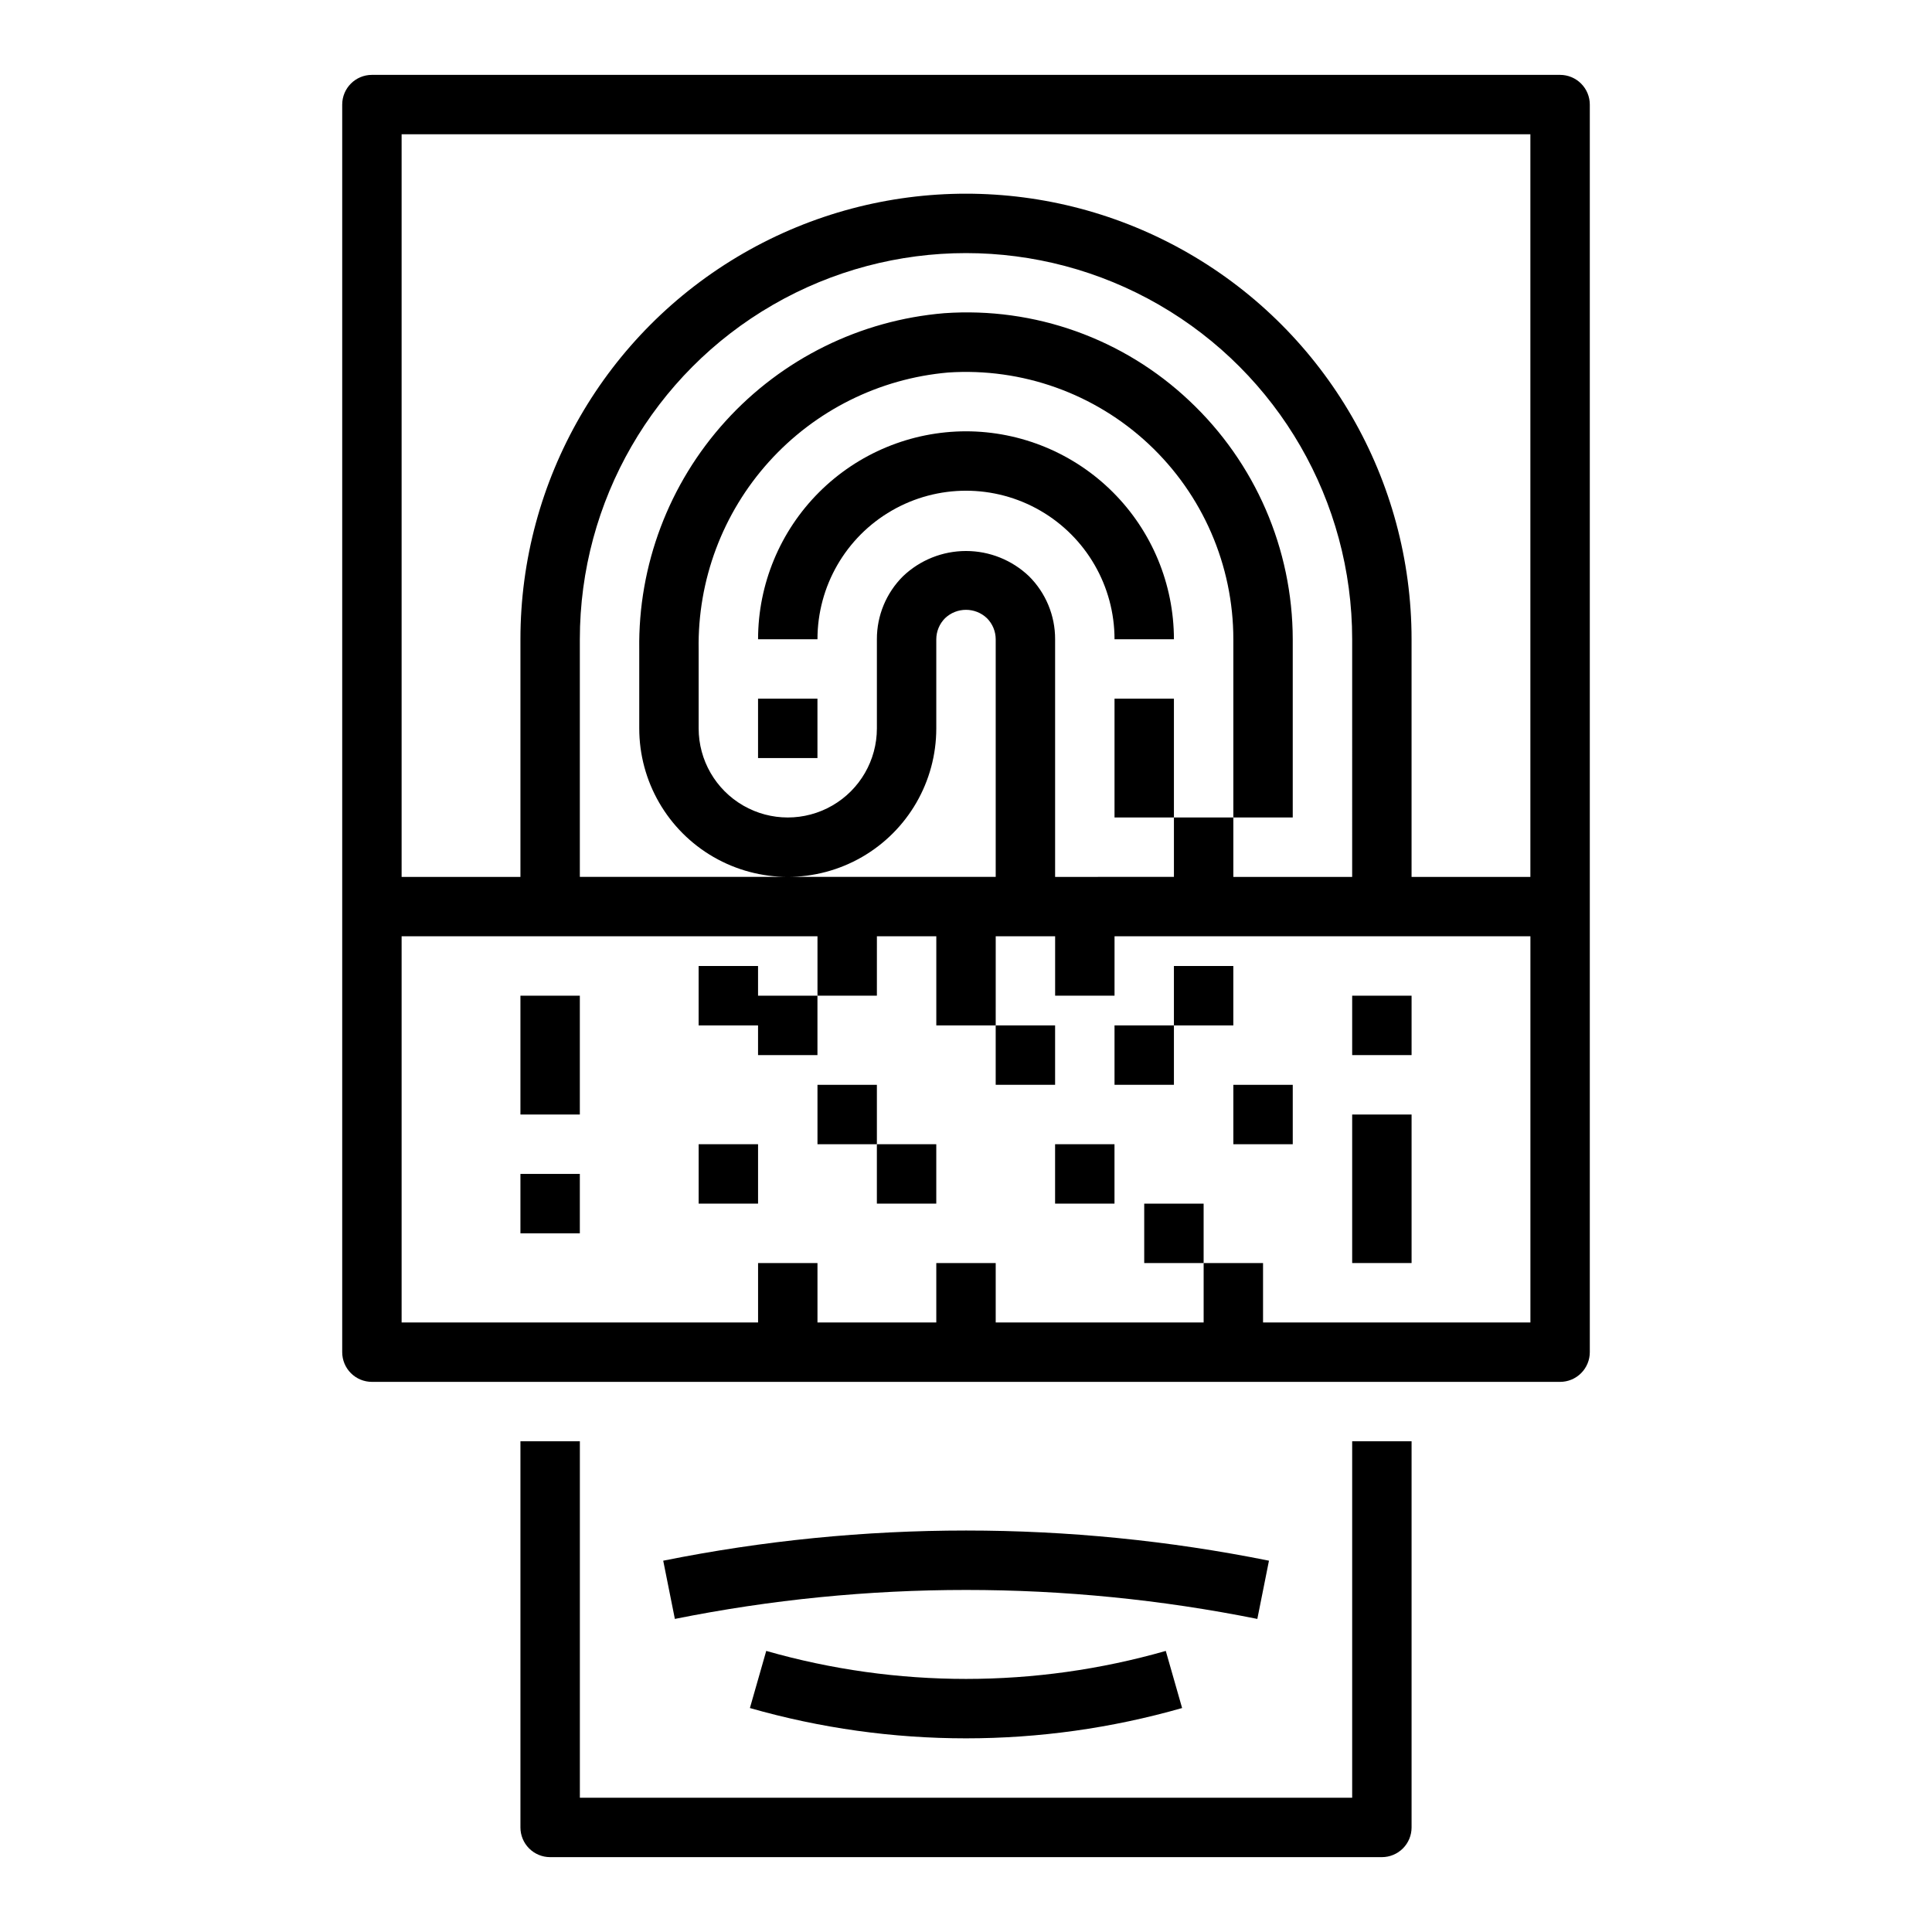
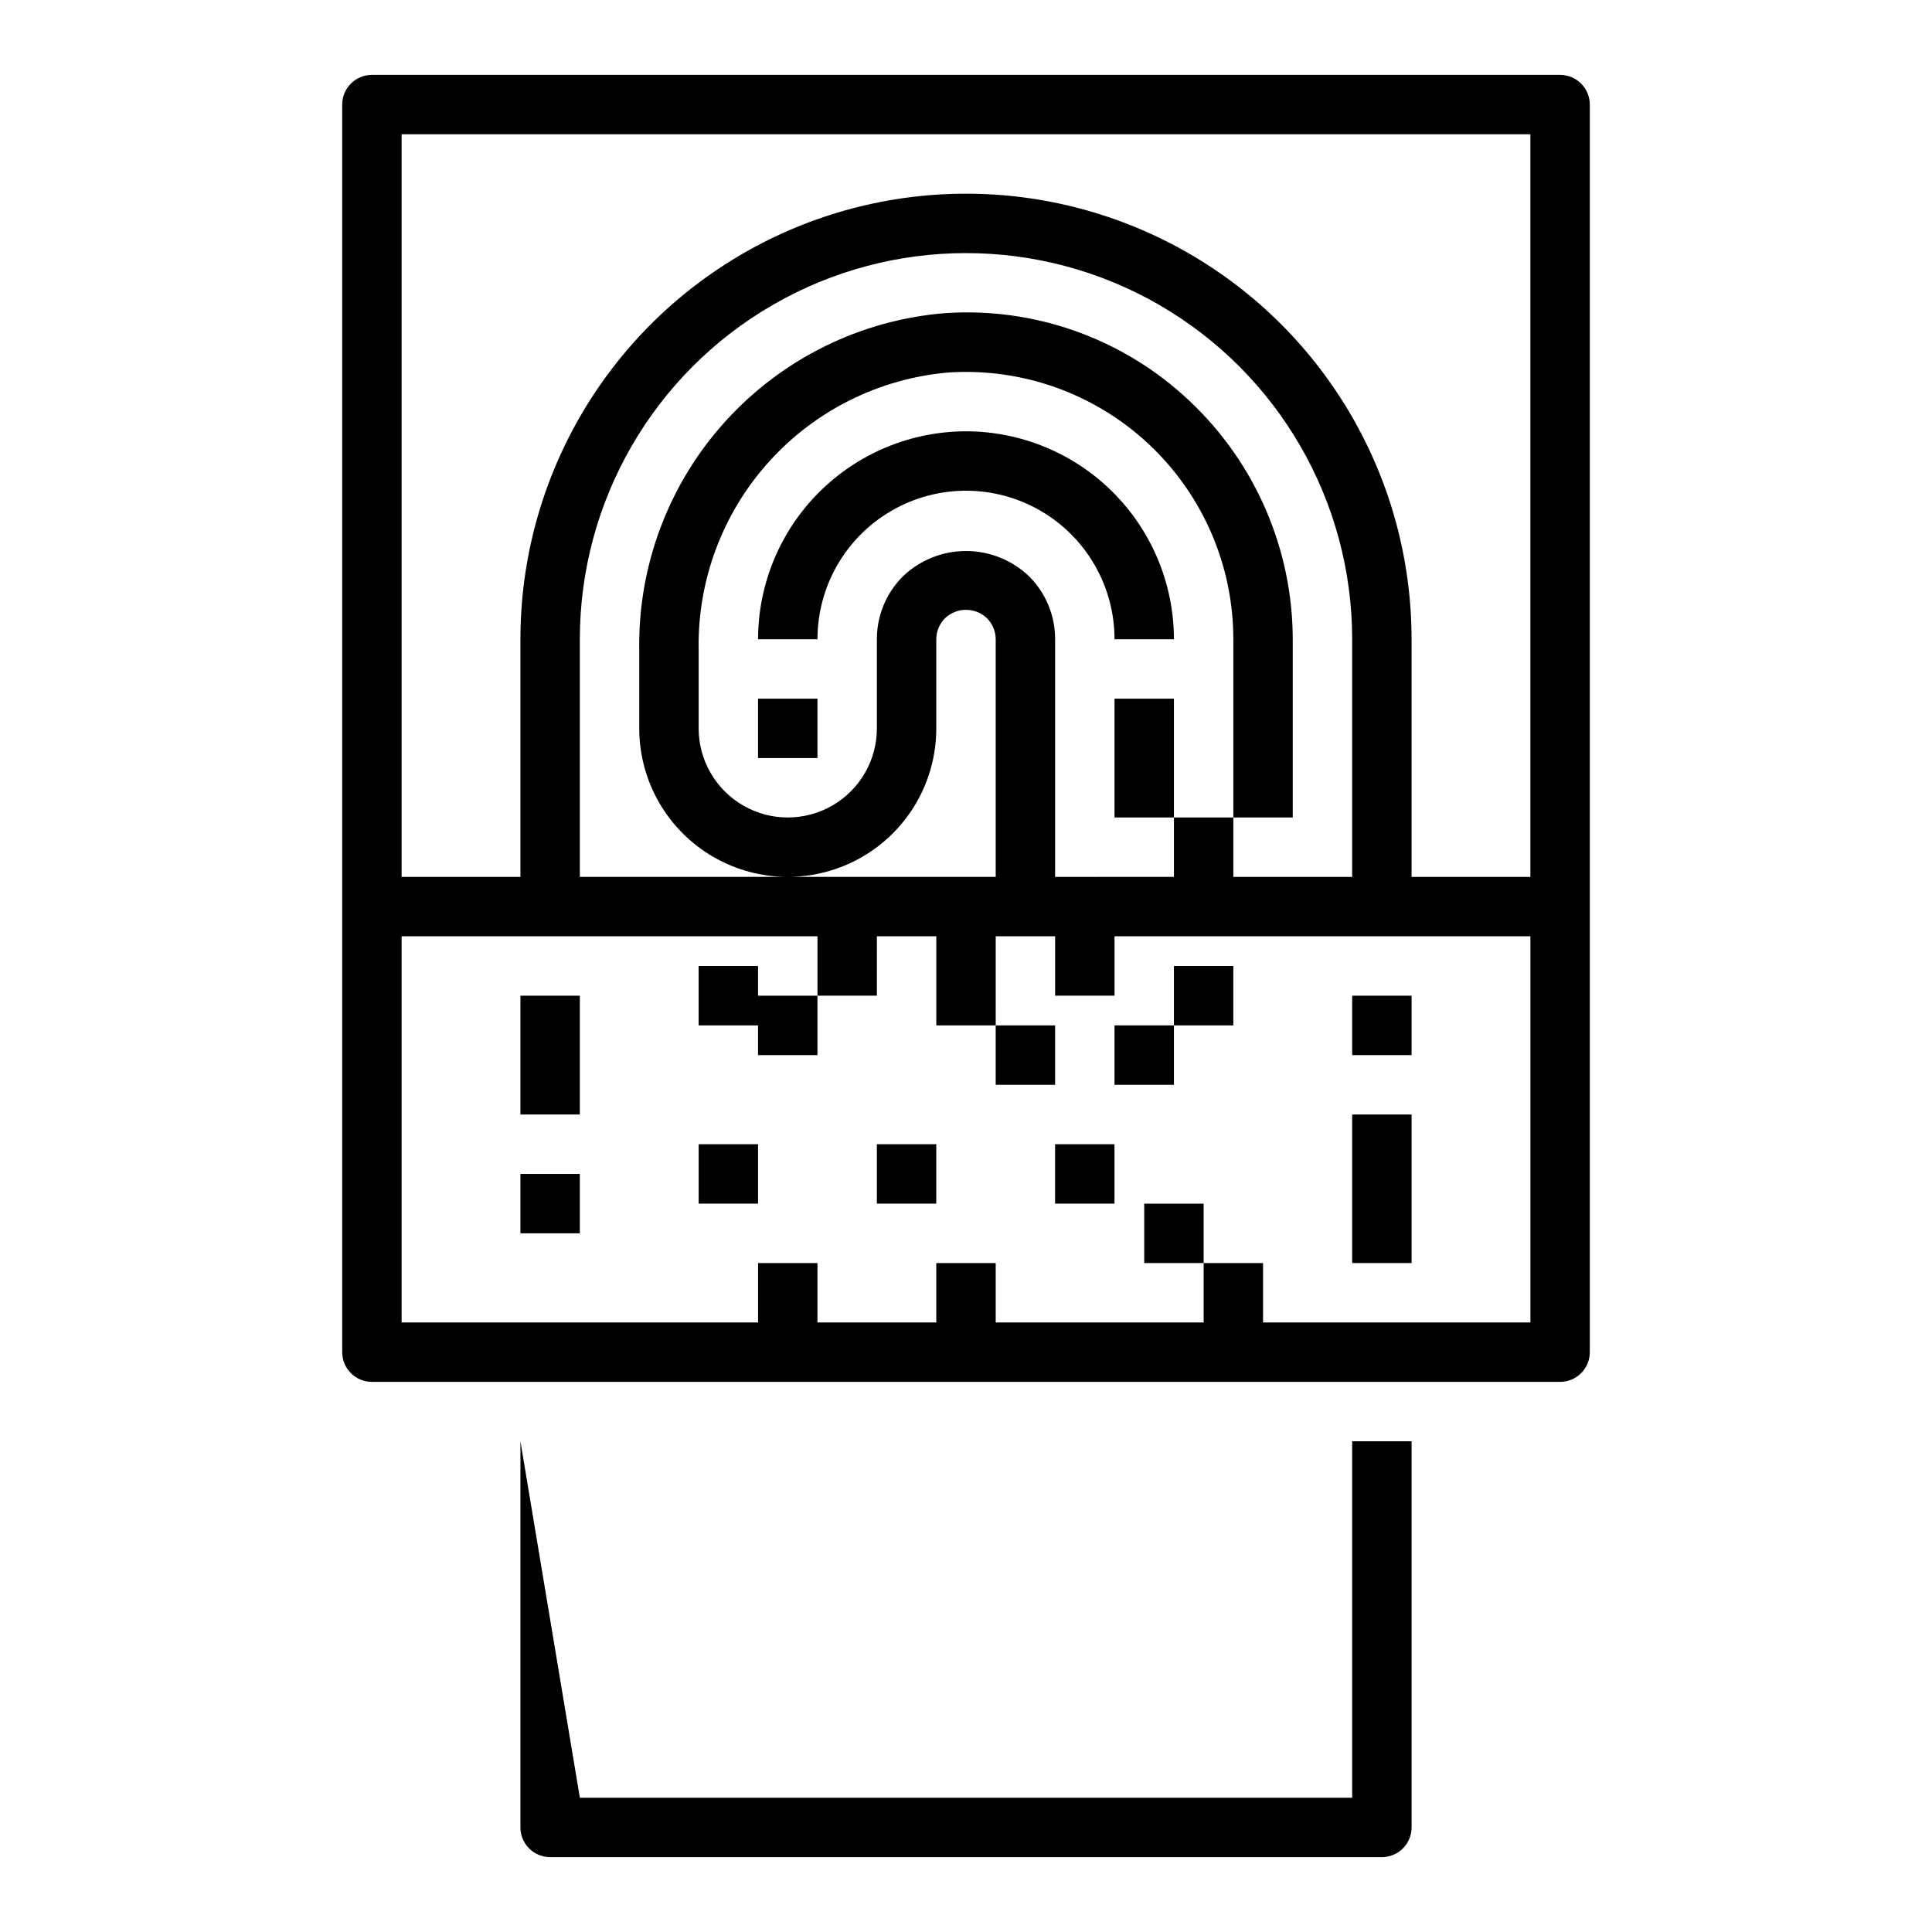
<svg xmlns="http://www.w3.org/2000/svg" fill="#000000" width="800px" height="800px" version="1.1" viewBox="144 144 512 512">
  <g>
    <path d="m344.89 329.15h15.742v15.742h-15.742z" />
    <path d="m439.36 329.15h15.742v31.488h-15.742z" />
    <path d="m400 258.3c-14.609 0.02-28.617 5.828-38.949 16.16-10.328 10.328-16.141 24.336-16.156 38.945h15.742c0-14.062 7.504-27.055 19.684-34.086 12.176-7.031 27.18-7.031 39.359 0 12.176 7.031 19.68 20.023 19.68 34.086h15.742c-0.016-14.609-5.828-28.617-16.156-38.945-10.332-10.332-24.336-16.141-38.945-16.16z" />
    <path d="m344.89 400h-15.746v15.742h15.746v7.871h15.742v-15.742h-15.742z" />
    <path d="m439.36 415.74h15.742v15.742h-15.742z" />
    <path d="m242.56 510.21h314.88c2.09 0 4.09-0.828 5.566-2.305 1.477-1.477 2.309-3.481 2.309-5.566v-330.62c0-2.09-0.832-4.09-2.309-5.566-1.477-1.477-3.477-2.309-5.566-2.309h-314.88c-4.348 0-7.871 3.527-7.871 7.875v330.62c0 2.086 0.828 4.09 2.305 5.566 1.477 1.477 3.477 2.305 5.566 2.305zm236.16-15.742v-15.746h-15.742v15.742h-55.105v-15.742h-15.746v15.742h-31.488v-15.742h-15.742v15.742h-94.465v-102.34h110.21v15.742h15.742l0.004-15.742h15.742v23.617h15.742l0.004-23.617h15.742v15.742h15.742l0.004-15.742h110.21v102.34zm23.617-118.08h-31.488v-15.746h-15.746v15.742l-31.488 0.004v-62.977c0.02-6.266-2.469-12.277-6.91-16.695-4.5-4.297-10.48-6.695-16.699-6.695-6.223 0-12.203 2.398-16.703 6.695-4.445 4.414-6.938 10.43-6.918 16.695v23.617c0 8.438-4.5 16.23-11.809 20.449-7.309 4.219-16.309 4.219-23.617 0-7.305-4.219-11.809-12.012-11.809-20.449v-20.926c-0.309-18.328 6.34-36.094 18.613-49.715 12.27-13.617 29.25-22.074 47.512-23.668 19.57-1.309 38.801 5.555 53.125 18.949 14.32 13.398 22.449 32.133 22.449 51.742v47.23h15.742v-47.23c-0.039-23.934-9.945-46.797-27.387-63.188-17.449-16.488-41.004-24.91-64.953-23.223-22.254 1.852-42.977 12.078-57.98 28.617-15.008 16.539-23.176 38.156-22.863 60.484v20.926c0 14.062 7.504 27.055 19.68 34.086 12.18 7.031 27.184 7.031 39.359 0 12.18-7.031 19.68-20.023 19.68-34.086v-23.617c0.008-2.086 0.836-4.086 2.309-5.566 3.113-2.977 8.016-2.977 11.129 0 1.473 1.48 2.301 3.481 2.309 5.566v62.977h-110.21v-62.977c0-36.562 19.504-70.344 51.168-88.625 31.66-18.281 70.672-18.281 102.34 0 31.66 18.281 51.168 52.062 51.168 88.625zm47.23-196.8v196.8h-31.488v-62.977c0-42.188-22.504-81.168-59.039-102.26-36.535-21.094-81.547-21.094-118.08 0-36.531 21.094-59.039 60.074-59.039 102.26v62.977h-31.488v-196.8z" />
-     <path d="m281.92 525.95v102.34c0 2.086 0.828 4.09 2.305 5.566 1.477 1.473 3.481 2.305 5.566 2.305h220.42c2.086 0 4.09-0.832 5.566-2.305 1.477-1.477 2.305-3.481 2.305-5.566v-102.34h-15.742v94.465h-204.67v-94.465z" />
-     <path d="m347.06 581.51-4.328 15.137c37.43 10.707 77.109 10.707 114.54 0l-4.328-15.137c-34.598 9.895-71.277 9.895-105.88 0z" />
-     <path d="m480.29 557.6c-52.977-10.66-107.55-10.66-160.53 0l3.086 15.43c50.945-10.234 103.41-10.234 154.36 0z" />
+     <path d="m281.92 525.95v102.34c0 2.086 0.828 4.09 2.305 5.566 1.477 1.473 3.481 2.305 5.566 2.305h220.42c2.086 0 4.09-0.832 5.566-2.305 1.477-1.477 2.305-3.481 2.305-5.566v-102.34h-15.742v94.465h-204.67z" />
    <path d="m329.15 447.23h15.742v15.742h-15.742z" />
-     <path d="m360.64 431.49h15.742v15.742h-15.742z" />
    <path d="m407.87 415.74h15.742v15.742h-15.742z" />
    <path d="m423.61 447.23h15.742v15.742h-15.742z" />
    <path d="m455.1 400h15.742v15.742h-15.742z" />
-     <path d="m470.85 431.49h15.742v15.742h-15.742z" />
    <path d="m447.23 462.98h15.742v15.742h-15.742z" />
    <path d="m376.38 447.23h15.742v15.742h-15.742z" />
    <path d="m281.92 407.87h15.742v31.488h-15.742z" />
    <path d="m281.92 455.1h15.742v15.742h-15.742z" />
    <path d="m502.34 407.87h15.742v15.742h-15.742z" />
    <path d="m502.34 439.36h15.742v39.359h-15.742z" />
  </g>
</svg>